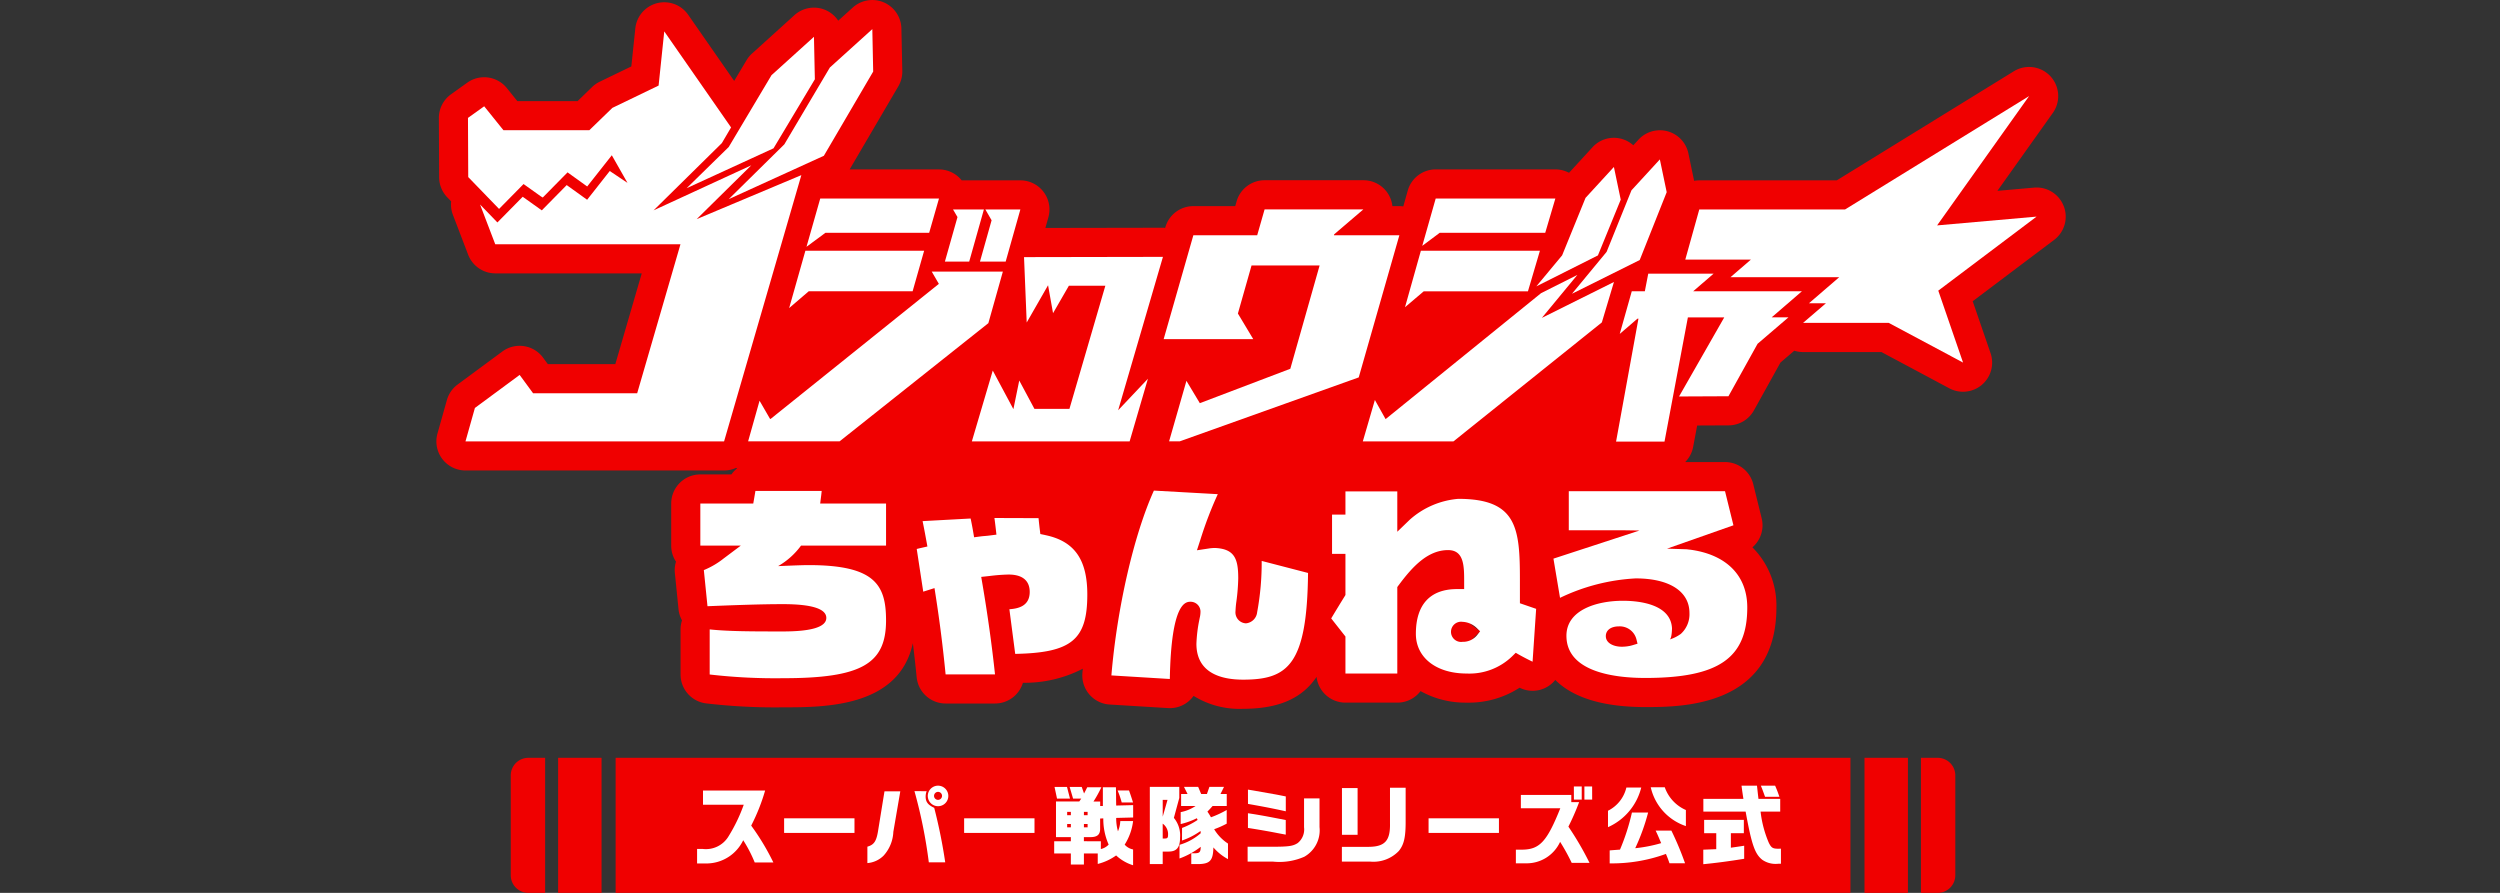
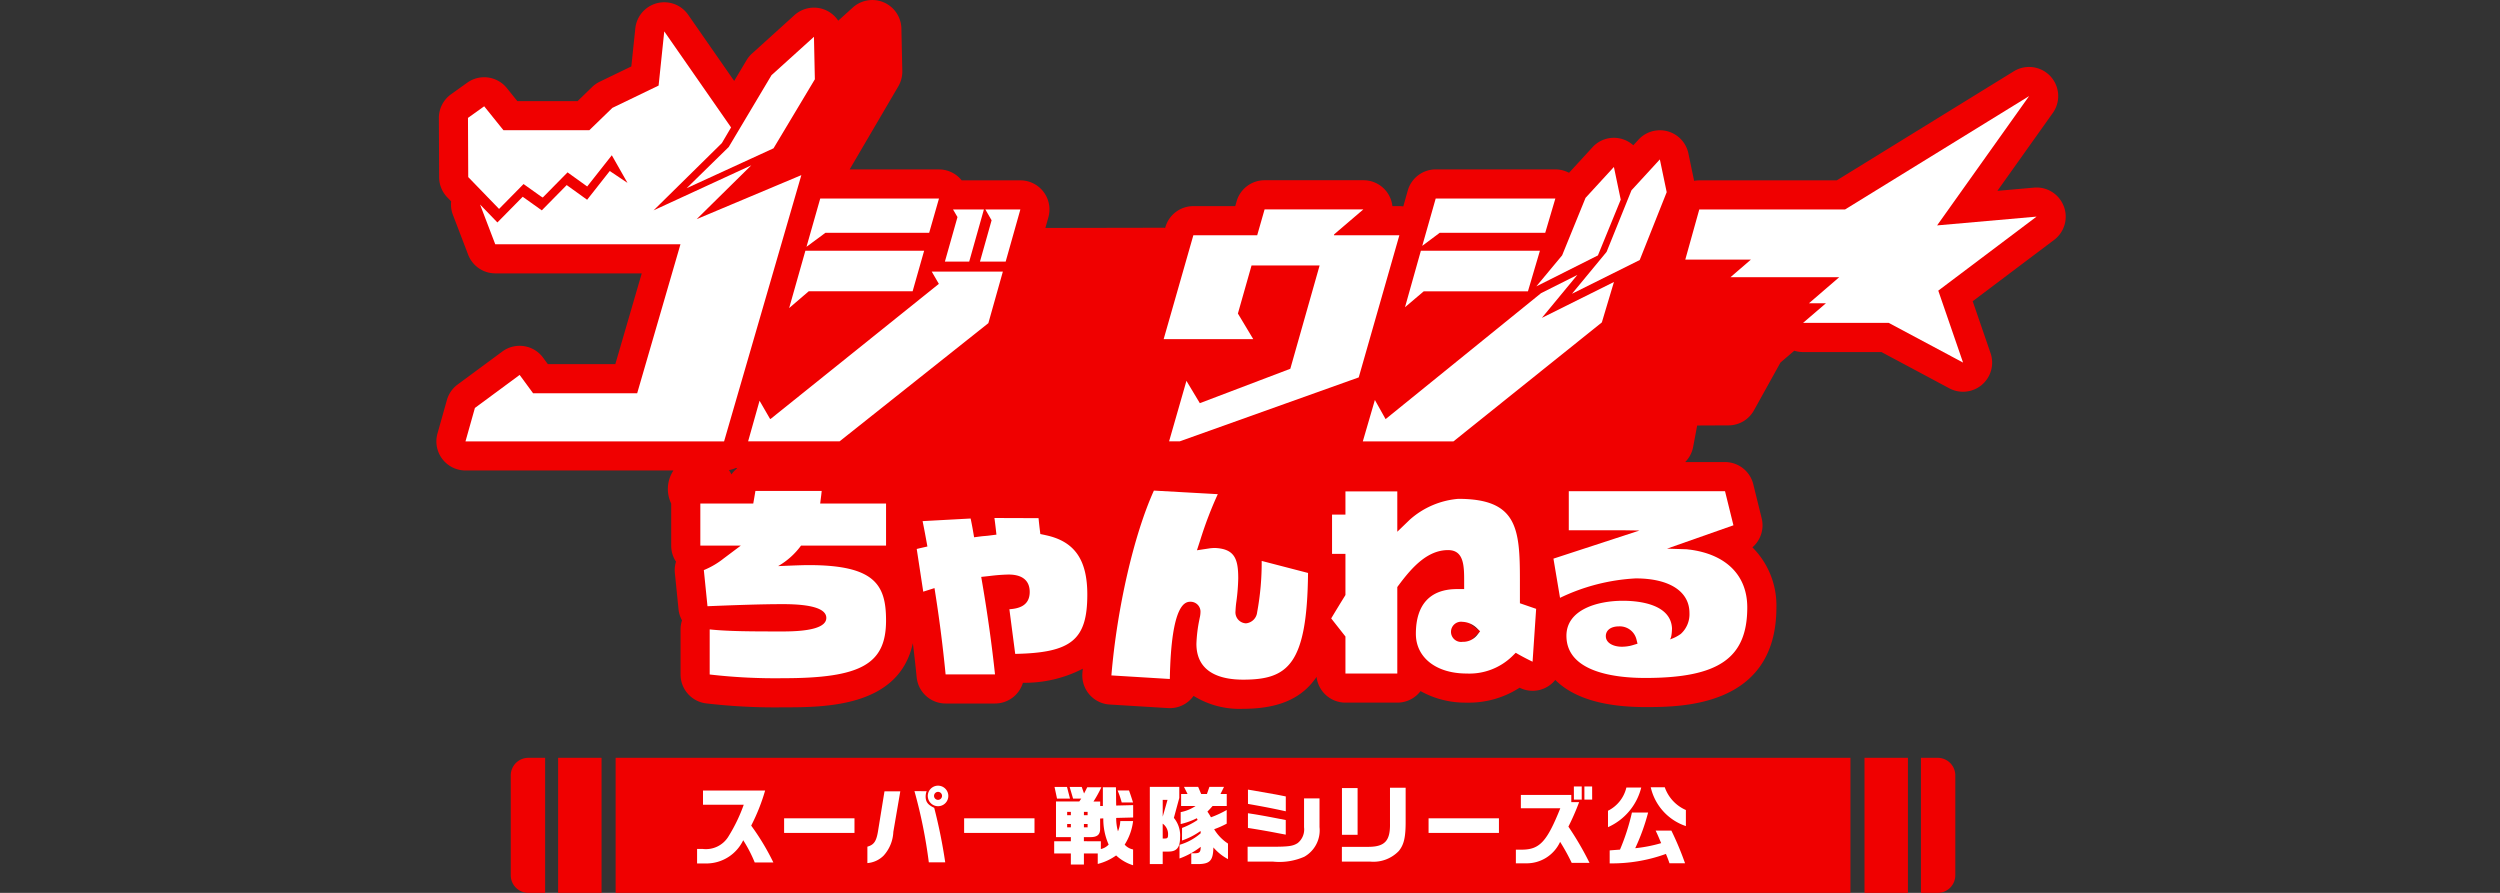
<svg xmlns="http://www.w3.org/2000/svg" width="280" height="100" viewBox="0 0 280 100">
  <rect x="0" y="0" width="280" height="100" fill="#333333" stroke="none" />
  <defs>
    <clipPath id="clip-path">
      <rect id="長方形_1751" data-name="長方形 1751" width="182.481" height="100" fill="none" />
    </clipPath>
  </defs>
  <g id="txt_video03" transform="translate(21378 10210)">
    <rect id="長方形_1510" data-name="長方形 1510" width="280" height="100" transform="translate(-21378 -10210)" fill="none" />
    <g id="グループ_3171" data-name="グループ 3171" transform="translate(-21329.125 -10210)">
      <g id="グループ_3170" data-name="グループ 3170" clip-path="url(#clip-path)">
        <path id="パス_3957" data-name="パス 3957" d="M471.738,239.827h-1.925v15.124h1.925a1.973,1.973,0,0,0,1.925-2.007V241.833a1.973,1.973,0,0,0-1.925-2.006" transform="translate(-303.543 -154.951)" fill="#f00000" />
        <rect id="長方形_1745" data-name="長方形 1745" width="4.863" height="15.124" transform="translate(159.95 84.876)" fill="#f00000" />
        <rect id="長方形_1746" data-name="長方形 1746" width="138.299" height="15.124" transform="translate(20.075 84.876)" fill="#f00000" />
        <path id="パス_3958" data-name="パス 3958" d="M23.535,241.834v11.111a1.973,1.973,0,0,0,1.925,2.006h1.925V239.828H25.46a1.973,1.973,0,0,0-1.925,2.006" transform="translate(-15.206 -154.952)" fill="#f00000" />
        <rect id="長方形_1747" data-name="長方形 1747" width="4.863" height="15.124" transform="translate(13.636 84.876)" fill="#f00000" />
        <path id="パス_3959" data-name="パス 3959" d="M83.163,251.776v-1.588H90.12a21.739,21.739,0,0,1-1.559,3.926,26.71,26.71,0,0,1,2.483,4.128H88.956a15.264,15.264,0,0,0-1.289-2.492,4.576,4.576,0,0,1-3.955,2.6H82.5v-1.626h.606a2.957,2.957,0,0,0,2.925-1.424,18.317,18.317,0,0,0,1.694-3.522Z" transform="translate(-53.302 -161.645)" fill="#fff" />
        <rect id="長方形_1748" data-name="長方形 1748" width="7.881" height="1.636" transform="translate(38.946 91.651)" fill="#fff" />
        <path id="パス_3960" data-name="パス 3960" d="M140.083,249.274l-.78,4.542a4.222,4.222,0,0,1-1.078,2.646,2.883,2.883,0,0,1-1.828.847v-1.838c.77-.221,1.029-.625,1.222-1.925l.693-4.272Zm2.954-.019a1.693,1.693,0,0,0-.116.587c0,.616.25.943.962,1.28a58.659,58.659,0,0,1,1.232,6.1h-1.838a55.552,55.552,0,0,0-1.607-7.968Zm2.425.529a1.15,1.15,0,1,1-1.136-1.145,1.154,1.154,0,0,1,1.136,1.145m-1.6,0a.448.448,0,1,0,.443-.452.456.456,0,0,0-.443.452" transform="translate(-88.125 -160.644)" fill="#fff" />
        <rect id="長方形_1749" data-name="長方形 1749" width="7.881" height="1.636" transform="translate(59.108 91.651)" fill="#fff" />
        <path id="パス_3961" data-name="パス 3961" d="M195.515,255.128h1.867v-.462h-1.665v-3.994h2.608l.221-.318h-.914l-.385-1.308H198.6l.26.732c.154-.289.183-.347.356-.7H200.8a13.489,13.489,0,0,1-.885,1.6h.751v.5h.3v-2.1h1.463l.01.472c.01.471.01.876.01.972l.009.606,1.9-.048v1.386l-1.9.048a5.462,5.462,0,0,0,.2,1.5,3.305,3.305,0,0,0,.26-1.145h1.434a6.3,6.3,0,0,1-.943,2.637,1.669,1.669,0,0,0,.943.539v1.771a4.923,4.923,0,0,1-1.9-1.1,6.013,6.013,0,0,1-2.059.953v-1.174h-1.549v1.242h-1.463v-1.242h-1.867Zm1.434-6.082.337,1.308h-1.453l-.279-1.308Zm.433,2.79h-.414v.376h.414Zm0,1.357h-.414v.375h.414Zm1.876-1.357h-.414v.376h.414Zm1.482,3.291V256a1.705,1.705,0,0,0,.876-.5,7.047,7.047,0,0,1-.6-2.935l-.356.019v1.155c0,.625-.3.9-.982.924h-.837v.462Zm-1.482-1.934h-.414v.375h.414Zm3.82-2.406a9.614,9.614,0,0,0-.462-1.347h1.28c.163.453.212.6.452,1.347Z" transform="translate(-126.321 -160.907)" fill="#fff" />
        <path id="パス_3962" data-name="パス 3962" d="M225.781,249.019h3.3v1.242l-.606,2.232a3.076,3.076,0,0,1,.693,2.195c0,1.116-.375,1.578-1.29,1.578h-.654v1.4h-1.444Zm1.444,1.453v1.886l.539-1.886Zm0,4.331h.25c.26,0,.346-.087.346-.366a1.449,1.449,0,0,0-.6-1.3Zm2.165-1.184a8.274,8.274,0,0,0,1.742-.895l-.086-.193a8.225,8.225,0,0,1-1.809.654v-1.337a4.525,4.525,0,0,0,1.665-.683h-1.617v-1.347h.722l-.4-.8h1.588l.337.8h.645l.279-.8h1.636l-.395.8h.7v1.347h-1.588c-.241.279-.289.327-.578.626.193.279.221.327.4.635a11.381,11.381,0,0,0,1.761-.818v1.53a10,10,0,0,1-1.405.625,4.973,4.973,0,0,0,1.549,1.607v1.742A5.719,5.719,0,0,1,232.9,255.8c-.029,1.443-.366,1.828-1.6,1.867h-.876v-1.213h.481c.462-.019.568-.154.577-.722a8.718,8.718,0,0,1-2.377,1.309v-1.531a6.162,6.162,0,0,0,2.377-1.3l-.019-.25a8.131,8.131,0,0,1-2.078,1.068Z" transform="translate(-145.876 -160.89)" fill="#fff" />
        <path id="パス_3963" data-name="パス 3963" d="M256.727,256.288h2.944c1.675-.009,2.146-.077,2.666-.413a1.96,1.96,0,0,0,.712-1.771v-3.233h1.732v3.214a3.4,3.4,0,0,1-1.7,3.32,6.928,6.928,0,0,1-3.493.549h-2.858Zm.039-6.4.606.1,2.232.395c.452.077.673.125,1.4.27v1.664c-1.578-.346-2.6-.539-4.234-.827Zm0,2.646c.885.135.924.144,1.482.241.279.048.914.164,1.905.356l.847.164v1.636l-.876-.164c-.443-.087-.9-.174-1.338-.25-.385-.068-.866-.154-2.021-.337Z" transform="translate(-165.87 -161.452)" fill="#fff" />
        <path id="パス_3964" data-name="パス 3964" d="M289.58,255.911c1.8-.019,2.406-.693,2.367-2.618v-4H293.7v3.676c.01,1.828-.173,2.675-.76,3.4a3.925,3.925,0,0,1-3.234,1.193h-3.147v-1.646Zm-3.012-6.582h1.751v5.235h-1.751Z" transform="translate(-185.143 -161.065)" fill="#fff" />
        <rect id="長方形_1750" data-name="長方形 1750" width="7.881" height="1.636" transform="translate(111.125 91.651)" fill="#fff" />
        <path id="パス_3965" data-name="パス 3965" d="M342.183,251.327v-1.492h5.649v.808h.876a27.254,27.254,0,0,1-1.2,2.742,33.7,33.7,0,0,1,2.367,4.061H347.88a23.065,23.065,0,0,0-1.3-2.358,4.121,4.121,0,0,1-3.82,2.406h-1.135v-1.53h.732c1.944-.029,2.752-.914,4.244-4.638Zm5.937-2.444H349v1.472h-.876Zm2.05,1.472H349.3v-1.472h.866Z" transform="translate(-220.722 -160.802)" fill="#fff" />
        <path id="パス_3966" data-name="パス 3966" d="M374.5,249.184a6.594,6.594,0,0,1-3.724,4.436v-1.838a3.918,3.918,0,0,0,2.06-2.6Zm.77,2.8a23.049,23.049,0,0,1-1.444,3.993,16.115,16.115,0,0,0,2.906-.568c-.394-.933-.414-.972-.616-1.4h1.761a33.962,33.962,0,0,1,1.53,3.657h-1.742c-.164-.472-.193-.548-.4-1.049a17.7,17.7,0,0,1-6.3,1.059v-1.454l.616-.048.539-.039a24.2,24.2,0,0,0,1.338-4.157Zm1.867-2.829A4.335,4.335,0,0,0,379.5,251.7V253.5a5.99,5.99,0,0,1-3.936-4.349Z" transform="translate(-239.556 -160.978)" fill="#fff" />
-         <path id="パス_3967" data-name="パス 3967" d="M405.428,250.12c-.106-.7-.125-.808-.212-1.482h1.732l.1.914.067.568h2.435v1.424h-2.2a12.429,12.429,0,0,0,.924,3.493c.279.558.442.664,1.049.664.058,0,.173,0,.308-.01v1.694h-.308a2.627,2.627,0,0,1-1.78-.443c-.837-.664-1.193-1.7-1.867-5.4h-4.734V250.12Zm-3.041,3.84H401.03v-1.492h4.446v1.492h-1.453v1.626c.712-.1.818-.115,1.491-.221v1.463c-1.655.269-3.176.471-4.58.606v-1.626l.731-.029.722-.029Zm6.592-5.322c.173.4.26.606.481,1.251h-1.607c-.259-.722-.3-.828-.471-1.251Z" transform="translate(-259.041 -160.644)" fill="#fff" />
-         <path id="パス_3968" data-name="パス 3968" d="M182.264,23.092a3.259,3.259,0,0,0-3.33-2.078l-4.1.362,6.208-8.728a3.261,3.261,0,0,0-4.368-4.665L156.845,20.2h-15.4a3.254,3.254,0,0,0-.578.053l-.642-3.07a3.26,3.26,0,0,0-5.593-1.538l-.577.628a3.242,3.242,0,0,0-4.571.219l-2.628,2.863a3.255,3.255,0,0,0-1.526-.383h-13.4a3.26,3.26,0,0,0-3.136,2.37l-.5,1.775a3.249,3.249,0,0,0-.428-.031h-.791a3.26,3.26,0,0,0-3.241-2.9H92.76a3.261,3.261,0,0,0-3.135,2.364l-.153.536H84.78a3.26,3.26,0,0,0-3.135,2.364l-.021.071c-.083-.006-.166-.015-.25-.015h-.006l-13.16.024.336-1.191A3.26,3.26,0,0,0,65.406,20.2H61.483c-.025,0-.05,0-.076,0s-.057,0-.087,0H58.834a3.258,3.258,0,0,0-2.541-1.224H46.284l5.452-9.306a3.263,3.263,0,0,0,.446-1.715l-.1-4.759A3.26,3.26,0,0,0,46.639.842L45.006,2.318A3.258,3.258,0,0,0,40.1,1.7L35.348,6a3.251,3.251,0,0,0-.615.75l-1.38,2.315L28.2,1.654a3.26,3.26,0,0,0-5.919,1.523L21.834,7.44,18.29,9.154a3.269,3.269,0,0,0-.85.595l-1.63,1.581H9.071L7.893,9.867a3.26,3.26,0,0,0-4.439-.605l-1.816,1.3a3.26,3.26,0,0,0-1.36,2.665l.03,6.629a3.26,3.26,0,0,0,.918,2.253l.428.442a3.253,3.253,0,0,0,.2,1.517l1.7,4.45a3.261,3.261,0,0,0,3.046,2.1h16.4L20.041,40.784H12.482l-.529-.721a3.26,3.26,0,0,0-4.566-.694l-5.011,3.7a3.26,3.26,0,0,0-1.2,1.739L.122,48.551A3.26,3.26,0,0,0,3.26,52.694H32.223a3.251,3.251,0,0,0,1.346-.293c.04.018.08.035.12.052a3.268,3.268,0,0,0-.643.682H29.562A3.261,3.261,0,0,0,26.3,56.4v4.712a3.247,3.247,0,0,0,.535,1.791,3.262,3.262,0,0,0-.125,1.278l.408,4.045a3.257,3.257,0,0,0,.392,1.255,3.254,3.254,0,0,0-.162,1.015v5.048a3.26,3.26,0,0,0,2.83,3.232,66.254,66.254,0,0,0,8.638.445c4.678,0,13,0,14.55-7.189q.233,1.891.425,3.82a3.261,3.261,0,0,0,3.245,2.94h5.533a3.261,3.261,0,0,0,3.122-2.32A14.2,14.2,0,0,0,72.4,74.894c-.015.162-.032.325-.045.486a3.26,3.26,0,0,0,3.05,3.526l6.544.4a3.262,3.262,0,0,0,2.857-1.367,9.744,9.744,0,0,0,5.547,1.447c4.107,0,6.662-1.247,8.227-3.577a3.26,3.26,0,0,0,3.238,2.886h5.808a3.256,3.256,0,0,0,2.6-1.292,10.3,10.3,0,0,0,5.163,1.292,10.473,10.473,0,0,0,5.928-1.671l.058.028a3.257,3.257,0,0,0,3.941-.9c1.669,1.672,4.683,3.04,10.08,3.04,4.017,0,14.686,0,14.686-11.158a9.2,9.2,0,0,0-2.687-6.732,3.259,3.259,0,0,0,1.038-3.252l-.942-3.819a3.26,3.26,0,0,0-3.165-2.479h-4.462a3.25,3.25,0,0,0,.892-1.694l.452-2.4,3.52-.016a3.26,3.26,0,0,0,2.836-1.678l2.975-5.361,1.546-1.324a3.255,3.255,0,0,0,.979.151h8.784l7.6,4.061a3.261,3.261,0,0,0,4.619-3.938l-2-5.816,9.119-6.868a3.261,3.261,0,0,0,1.082-3.774M116.53,70.341l.363.36-1.165-.879a2.519,2.519,0,0,1,.8.519m.362.361-.308.407-.055-.042Zm-.363.366.055.041a1.884,1.884,0,0,1-.609.517ZM134,72.255a4.2,4.2,0,0,1-.682.142l.674-.168.03-.007c-.006.012-.014.021-.02.033Z" transform="translate(0 0)" fill="#f00000" />
+         <path id="パス_3968" data-name="パス 3968" d="M182.264,23.092a3.259,3.259,0,0,0-3.33-2.078l-4.1.362,6.208-8.728a3.261,3.261,0,0,0-4.368-4.665L156.845,20.2h-15.4a3.254,3.254,0,0,0-.578.053l-.642-3.07a3.26,3.26,0,0,0-5.593-1.538l-.577.628a3.242,3.242,0,0,0-4.571.219l-2.628,2.863a3.255,3.255,0,0,0-1.526-.383h-13.4a3.26,3.26,0,0,0-3.136,2.37l-.5,1.775a3.249,3.249,0,0,0-.428-.031h-.791a3.26,3.26,0,0,0-3.241-2.9H92.76a3.261,3.261,0,0,0-3.135,2.364l-.153.536H84.78a3.26,3.26,0,0,0-3.135,2.364l-.021.071c-.083-.006-.166-.015-.25-.015h-.006l-13.16.024.336-1.191A3.26,3.26,0,0,0,65.406,20.2H61.483c-.025,0-.05,0-.076,0s-.057,0-.087,0H58.834a3.258,3.258,0,0,0-2.541-1.224H46.284l5.452-9.306a3.263,3.263,0,0,0,.446-1.715l-.1-4.759A3.26,3.26,0,0,0,46.639.842L45.006,2.318A3.258,3.258,0,0,0,40.1,1.7L35.348,6a3.251,3.251,0,0,0-.615.75l-1.38,2.315L28.2,1.654a3.26,3.26,0,0,0-5.919,1.523L21.834,7.44,18.29,9.154a3.269,3.269,0,0,0-.85.595l-1.63,1.581H9.071L7.893,9.867a3.26,3.26,0,0,0-4.439-.605l-1.816,1.3a3.26,3.26,0,0,0-1.36,2.665l.03,6.629a3.26,3.26,0,0,0,.918,2.253l.428.442a3.253,3.253,0,0,0,.2,1.517l1.7,4.45a3.261,3.261,0,0,0,3.046,2.1h16.4L20.041,40.784H12.482l-.529-.721a3.26,3.26,0,0,0-4.566-.694l-5.011,3.7a3.26,3.26,0,0,0-1.2,1.739L.122,48.551A3.26,3.26,0,0,0,3.26,52.694H32.223a3.251,3.251,0,0,0,1.346-.293c.04.018.08.035.12.052a3.268,3.268,0,0,0-.643.682A3.261,3.261,0,0,0,26.3,56.4v4.712a3.247,3.247,0,0,0,.535,1.791,3.262,3.262,0,0,0-.125,1.278l.408,4.045a3.257,3.257,0,0,0,.392,1.255,3.254,3.254,0,0,0-.162,1.015v5.048a3.26,3.26,0,0,0,2.83,3.232,66.254,66.254,0,0,0,8.638.445c4.678,0,13,0,14.55-7.189q.233,1.891.425,3.82a3.261,3.261,0,0,0,3.245,2.94h5.533a3.261,3.261,0,0,0,3.122-2.32A14.2,14.2,0,0,0,72.4,74.894c-.015.162-.032.325-.045.486a3.26,3.26,0,0,0,3.05,3.526l6.544.4a3.262,3.262,0,0,0,2.857-1.367,9.744,9.744,0,0,0,5.547,1.447c4.107,0,6.662-1.247,8.227-3.577a3.26,3.26,0,0,0,3.238,2.886h5.808a3.256,3.256,0,0,0,2.6-1.292,10.3,10.3,0,0,0,5.163,1.292,10.473,10.473,0,0,0,5.928-1.671l.058.028a3.257,3.257,0,0,0,3.941-.9c1.669,1.672,4.683,3.04,10.08,3.04,4.017,0,14.686,0,14.686-11.158a9.2,9.2,0,0,0-2.687-6.732,3.259,3.259,0,0,0,1.038-3.252l-.942-3.819a3.26,3.26,0,0,0-3.165-2.479h-4.462a3.25,3.25,0,0,0,.892-1.694l.452-2.4,3.52-.016a3.26,3.26,0,0,0,2.836-1.678l2.975-5.361,1.546-1.324a3.255,3.255,0,0,0,.979.151h8.784l7.6,4.061a3.261,3.261,0,0,0,4.619-3.938l-2-5.816,9.119-6.868a3.261,3.261,0,0,0,1.082-3.774M116.53,70.341l.363.36-1.165-.879a2.519,2.519,0,0,1,.8.519m.362.361-.308.407-.055-.042Zm-.363.366.055.041a1.884,1.884,0,0,1-.609.517ZM134,72.255a4.2,4.2,0,0,1-.682.142l.674-.168.03-.007c-.006.012-.014.021-.02.033Z" transform="translate(0 0)" fill="#f00000" />
        <path id="パス_3969" data-name="パス 3969" d="M97.069,155.881c.015-.119.026-.233.038-.348s.017-.157.017-.157H89.7c-.037.238-.079.483-.124.741l-.116.665H83.532v4.712h4.536l-1.926,1.445a9.093,9.093,0,0,1-2.217,1.3l.408,4.045c3.078-.124,6.029-.232,8.454-.232,3.221,0,4.855.519,4.855,1.541,0,1.007-1.633,1.518-4.855,1.518-3.675,0-6.12-.012-8.207-.229v5.049a63.448,63.448,0,0,0,8.207.416c8.74,0,11.545-1.571,11.545-6.467,0-3.995-1.25-6.2-8.66-6.2-.611,0-1.346.028-3.139.1l-.288.012a8.255,8.255,0,0,0,2.568-2.3h9.52v-4.712H96.956Z" transform="translate(-53.97 -100.388)" fill="#fff" />
        <path id="パス_3970" data-name="パス 3970" d="M166.427,165.851l-.564-.118-.07-.572c-.045-.371-.08-.7-.111-1.007-.007-.067-.014-.132-.021-.2l-4.94-.017c.043.32.089.678.136,1.081l.089.782-.781.1c-.2.027-.358.04-.521.053-.132.011-.267.022-.439.043l-.761.1-.129-.756c-.088-.512-.174-.935-.26-1.346l-5.38.293c.128.622.261,1.308.4,2.084l.139.757-.75.171c-.167.038-.314.074-.446.107l.729,4.782,1.261-.4.144.927c.438,2.813.809,5.75,1.1,8.736h5.533c-.342-3.222-.825-6.694-1.4-10.075l-.144-.842.924-.1a20.065,20.065,0,0,1,2.132-.164c1.963,0,2.376,1.059,2.376,1.947,0,1.6-1.307,1.873-2.277,1.939l.652,5c6.329-.121,8.076-1.592,8.076-6.651,0-3.924-1.449-5.976-4.7-6.651" transform="translate(-98.22 -105.921)" fill="#fff" />
        <path id="パス_3971" data-name="パス 3971" d="M229.946,168.9a1.386,1.386,0,0,1-1.261,1.225,1.233,1.233,0,0,1-1.16-1.375,10.637,10.637,0,0,1,.1-1.089,22.129,22.129,0,0,0,.206-2.582c0-2.159-.4-3.277-2.558-3.393a4.416,4.416,0,0,0-.787.063l-1.28.192.4-1.232a42.635,42.635,0,0,1,1.935-5.051l-7.157-.4c-2.24,4.943-4.13,13.165-4.759,20.7l6.544.4c.156-8.65,1.8-8.651,2.342-8.651a1.113,1.113,0,0,1,1.089,1.208,2.916,2.916,0,0,1-.082.589l-.047.236a15.886,15.886,0,0,0-.324,2.679c0,3.316,2.843,4.013,5.228,4.013,5.028,0,7.169-1.67,7.274-11.95l-5.192-1.348a30.357,30.357,0,0,1-.512,5.764" transform="translate(-138.023 -100.311)" fill="#fff" />
        <path id="パス_3972" data-name="パス 3972" d="M304.322,165.412c0-5.79-.321-9.066-6.9-9.066a9.3,9.3,0,0,0-5.453,2.352l-1.38,1.332v-4.519h-5.808v2.6h-1.5v4.4h1.5v4.606l-.121.2c-.373.6-.941,1.528-1.474,2.421l1.595,2.026v4.147h5.808v-9.69l.159-.212c1.516-2.037,3.235-3.923,5.53-3.923,1.8,0,1.8,1.813,1.8,3.567v.8h-.8c-3.015,0-4.608,1.734-4.608,5.014,0,2.657,2.283,4.442,5.681,4.442a6.878,6.878,0,0,0,5.088-1.914l.416-.409s.763.462,1.885,1l.4-5.921-1.818-.626Zm-4.77,6.172a2.035,2.035,0,0,1-1.652.776,1.132,1.132,0,1,1,0-2.24,2.476,2.476,0,0,1,1.6.7l.363.36Z" transform="translate(-182.967 -100.475)" fill="#fff" />
        <path id="パス_3973" data-name="パス 3973" d="M368.772,161.993l-.333-.043-2.2-.07,7.435-2.615-.942-3.819H355.233v4.378h6.258l1.662.026L353.515,163l.737,4.391a22.172,22.172,0,0,1,8.474-2.178c3.771,0,6.022,1.45,6.022,3.877a2.971,2.971,0,0,1-.964,2.335,4.246,4.246,0,0,1-1.24.625c.047-.024.22-.183.25-1.231-.122-2.694-3.608-3.1-5.5-3.1-2.918,0-6.325,1.026-6.325,3.917,0,4.113,5.531,4.727,8.828,4.727,8.222,0,11.426-2.214,11.426-7.9,0-3.58-2.352-5.94-6.452-6.475M362.4,172.687a4.3,4.3,0,0,1-1.238.178c-.858,0-1.781-.372-1.781-1.188,0-.662.572-1.09,1.457-1.09a1.924,1.924,0,0,1,1.976,1.465l.118.474Z" transform="translate(-228.404 -100.432)" fill="#fff" />
        <path id="パス_3974" data-name="パス 3974" d="M172.03,72.121h2.879l1.646-5.837h-3.923l.7,1.213Z" transform="translate(-111.148 -42.825)" fill="#fff" />
        <path id="パス_3975" data-name="パス 3975" d="M160.93,72.121h2.722l1.645-5.837h-3.458l.5.854Z" transform="translate(-103.976 -42.825)" fill="#fff" />
        <path id="パス_3976" data-name="パス 3976" d="M119.253,66.667h11.621l1.1-3.84h-13.3l-1.539,5.407Z" transform="translate(-75.682 -40.592)" fill="#fff" />
        <path id="パス_3977" data-name="パス 3977" d="M111.639,85.765l2.191-1.878h11.637l1.291-4.546h-13.3Z" transform="translate(-72.129 -51.262)" fill="#fff" />
        <path id="パス_3978" data-name="パス 3978" d="M127.175,85.945h-7.97l.8,1.377-18.839,15.124H101.1l-1.176-2.035-1.282,4.549h10.245l16.663-13.238Z" transform="translate(-63.729 -55.529)" fill="#fff" />
-         <path id="パス_3979" data-name="パス 3979" d="M189.184,94.941l-3.335,3.533,5.018-17.182-15.559.029.3,7.324L178,84.471l.558,3.13,1.774-3.076h4.084l-4.022,13.791h-3.921l-1.7-3.173-.649,3.173H174.1l-2.294-4.29-2.341,7.93h17.67Z" transform="translate(-109.492 -52.523)" fill="#fff" />
        <path id="パス_3980" data-name="パス 3980" d="M256.562,69.156h-7.328l.031-.11,3.266-2.789H241.468l-.829,2.9h-7.151l-3.324,11.631,10.032,0-1.718-2.866,1.529-5.386h7.624L244.348,84.11l-10.134,3.852-1.5-2.5-1.944,6.777h1.188l20.053-7.163Z" transform="translate(-148.708 -42.807)" fill="#fff" />
-         <path id="パス_3981" data-name="パス 3981" d="M394.148,88.58l-12.179,0,2.286-1.97h-7.317l-.382,1.969h-1.463l-1.348,4.778,1.983-1.708h.112l-2.506,13.765h5.425l2.617-13.906h4.072l-5.06,8.854,5.533-.026,3.26-5.873,3.462-2.965h-1.88Z" transform="translate(-241.209 -55.957)" fill="#fff" />
        <path id="パス_3982" data-name="パス 3982" d="M434.576,43.9l-11.14.984L433.74,30.4,413.126,43.1H396.8l-1.567,5.616h7.347l-2.287,1.97,12.179,0-3.384,2.916h1.9l-2.566,2.2h9.6l8.321,4.445-2.775-8.056Z" transform="translate(-255.356 -19.639)" fill="#fff" />
-         <path id="パス_3983" data-name="パス 3983" d="M108.586,9.214l-4.756,4.3-5.1,8.606L92.5,28.26,103.159,23.4l5.524-9.431Z" transform="translate(-59.761 -5.953)" fill="#fff" />
        <path id="パス_3984" data-name="パス 3984" d="M79.19,28.6l9.734-4.469L93.553,16.4l-.1-4.759-4.756,4.3-4.792,8.045Z" transform="translate(-51.164 -7.52)" fill="#fff" />
        <path id="パス_3985" data-name="パス 3985" d="M313.948,66.667h11.82l1.134-3.84H313.5l-1.506,5.3Z" transform="translate(-201.577 -40.592)" fill="#fff" />
        <path id="パス_3986" data-name="パス 3986" d="M306.536,85.67l2.1-1.782h11.67l1.342-4.546H308.315Z" transform="translate(-198.051 -51.262)" fill="#fff" />
        <path id="パス_3987" data-name="パス 3987" d="M317.214,87l-4.066,2.044-17.411,14.106-1.2-2.143-1.351,4.637h10.152l16.619-13.324,1.356-4.529-8.074,4.022Z" transform="translate(-189.425 -56.209)" fill="#fff" />
        <path id="パス_3988" data-name="パス 3988" d="M369.223,50.444l-3.18,3.463L363.258,60.8l-3.877,4.693,7.587-3.78,3.021-7.6Z" transform="translate(-232.194 -32.591)" fill="#fff" />
        <path id="パス_3989" data-name="パス 3989" d="M357.542,56.5l-.765-3.662L353.6,56.3l-2.622,6.439-2.891,3.474,6.9-3.467Z" transform="translate(-224.895 -34.139)" fill="#fff" />
        <path id="パス_3990" data-name="パス 3990" d="M31.474,9.932,30.841,16l-5.179,2.5-2.579,2.5H13.462l-2.156-2.679-1.816,1.3.03,6.629,3.451,3.566,2.745-2.786,1.94,1.383.211.126,2.776-2.818,2.2,1.582L25.6,23.806,27.356,26.9,25.369,25.57l-2.534,3.221-2.288-1.644-2.789,2.831-2.137-1.523-2.834,2.876-1.942-2.007,1.7,4.45H33.3v-.037L28.441,50.461H16.783l-1.506-2.053-5.011,3.7L9.212,55.85H38.175l8.653-29.819L35.106,30.959l6.114-6.026L30.28,29.976l7.643-7.53,1.034-1.757Z" transform="translate(-5.952 -6.417)" fill="#fff" />
      </g>
    </g>
  </g>
</svg>